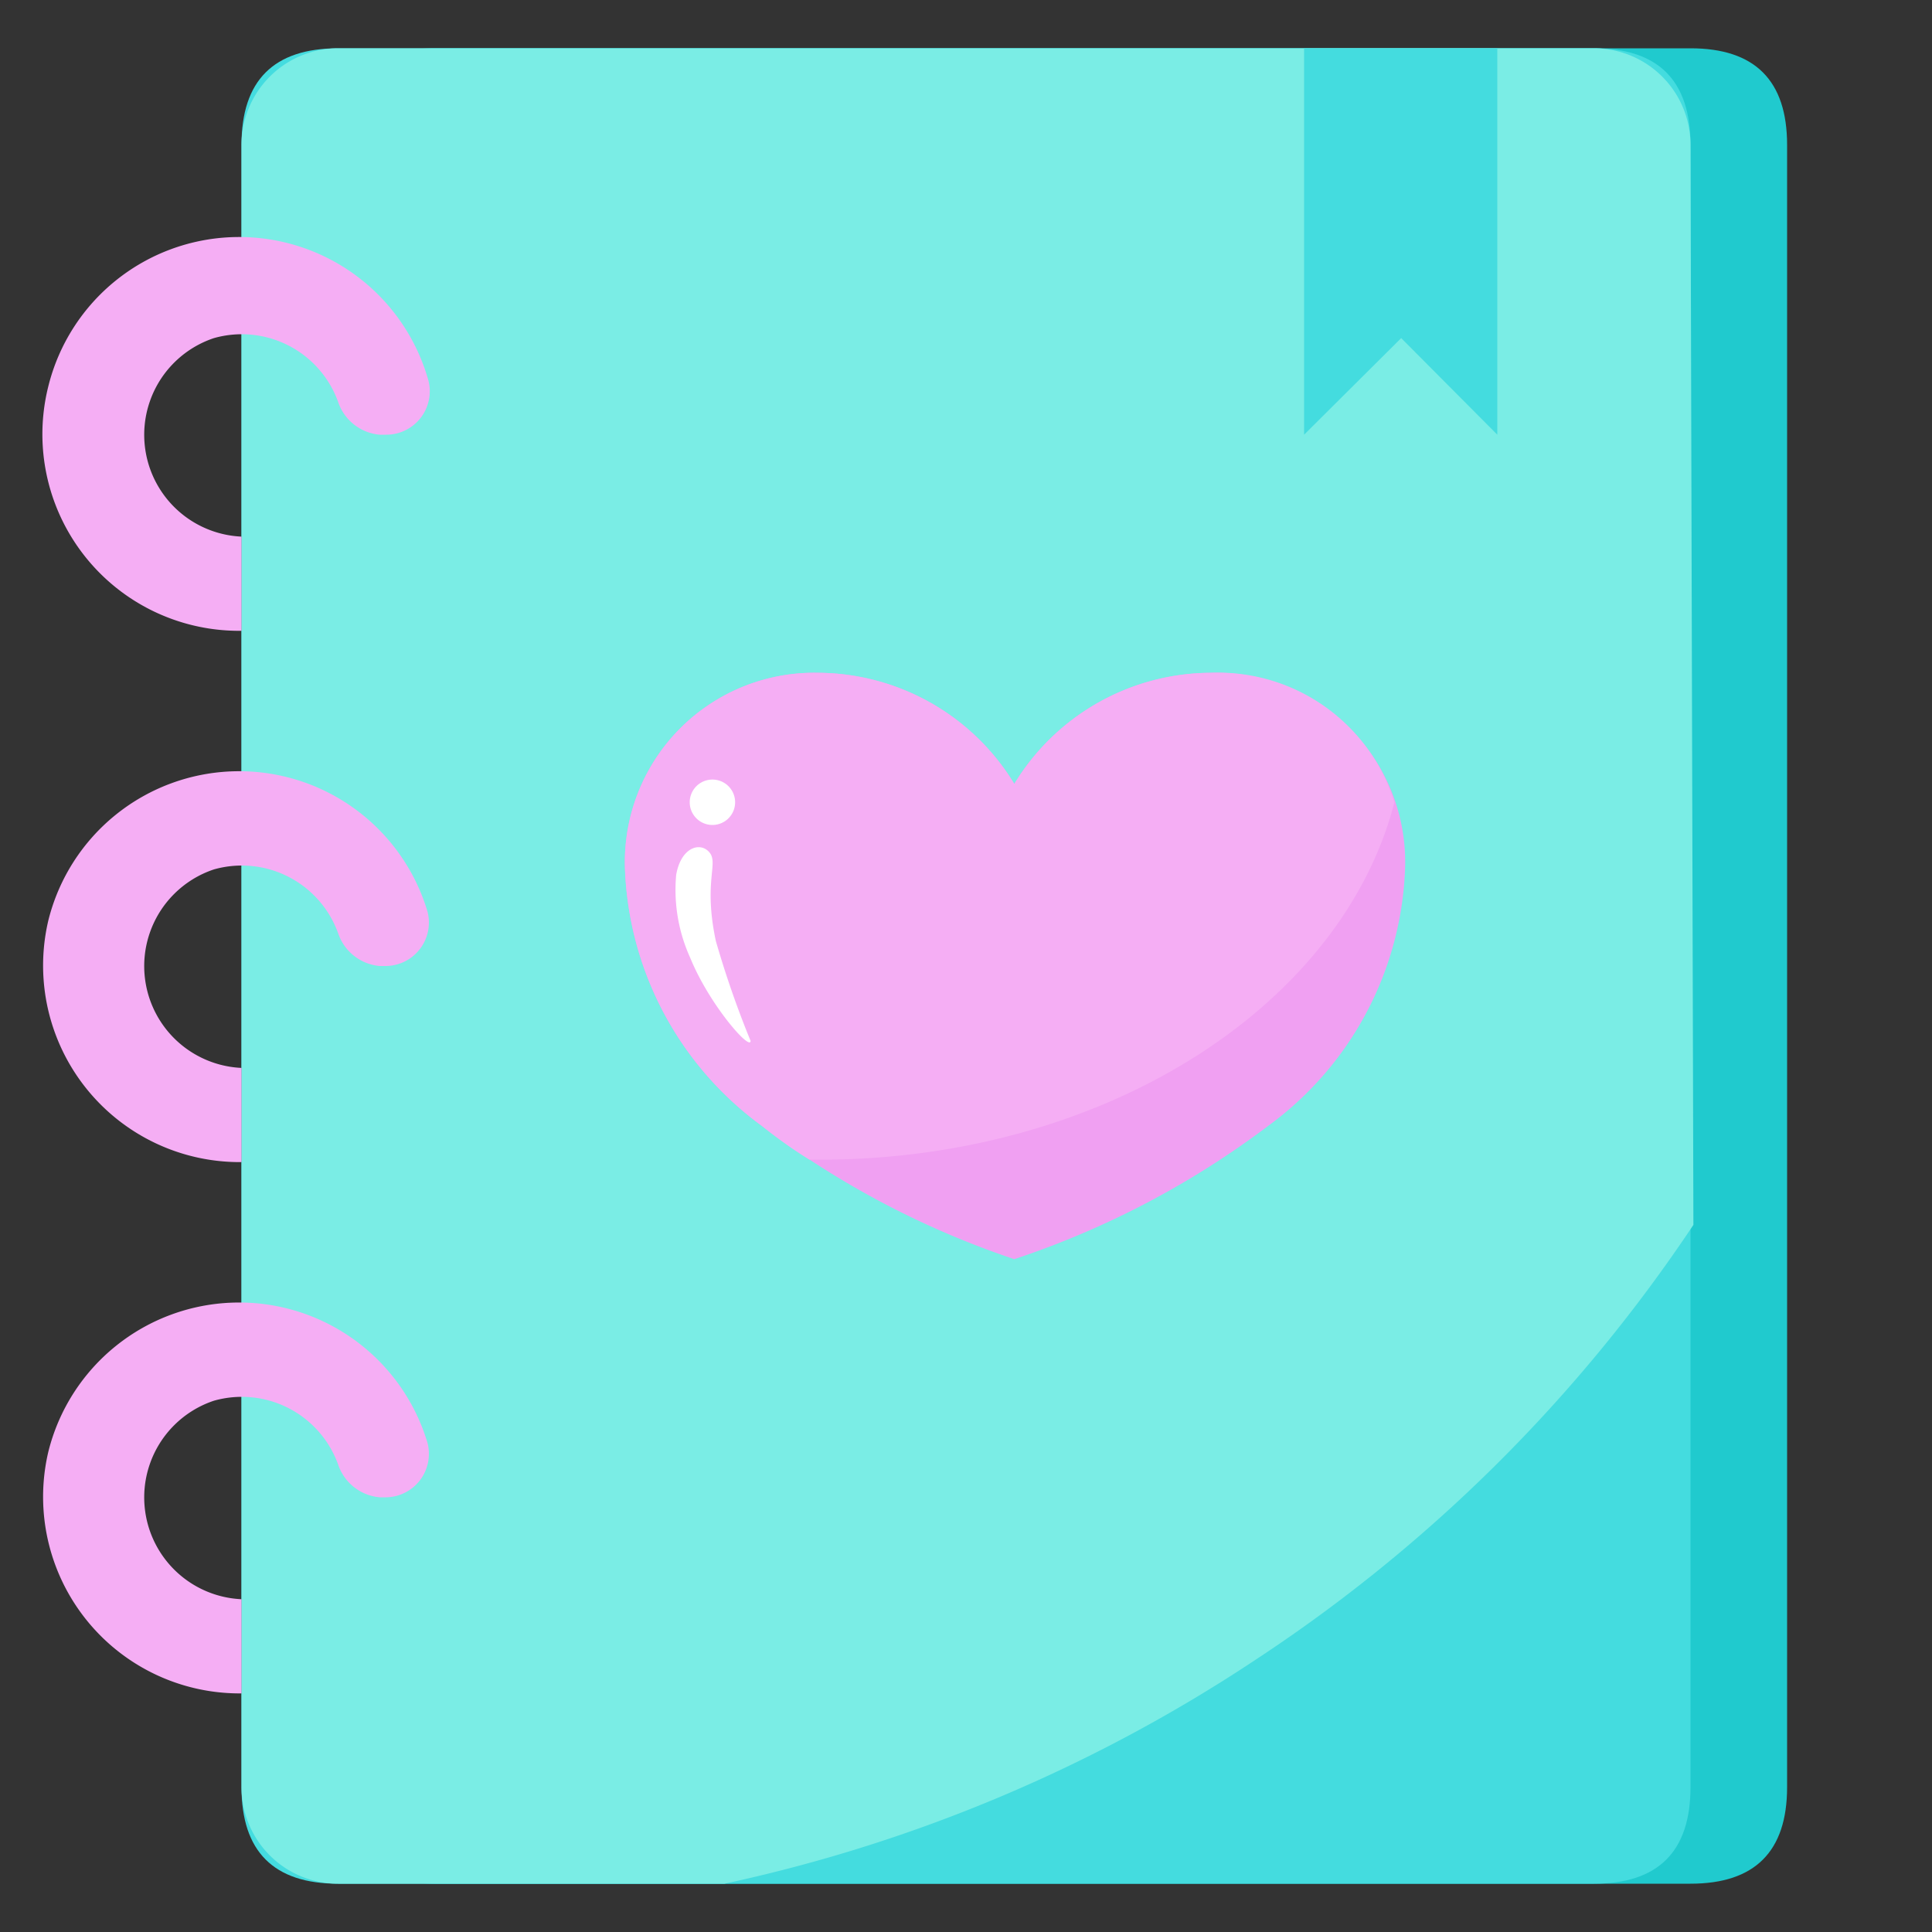
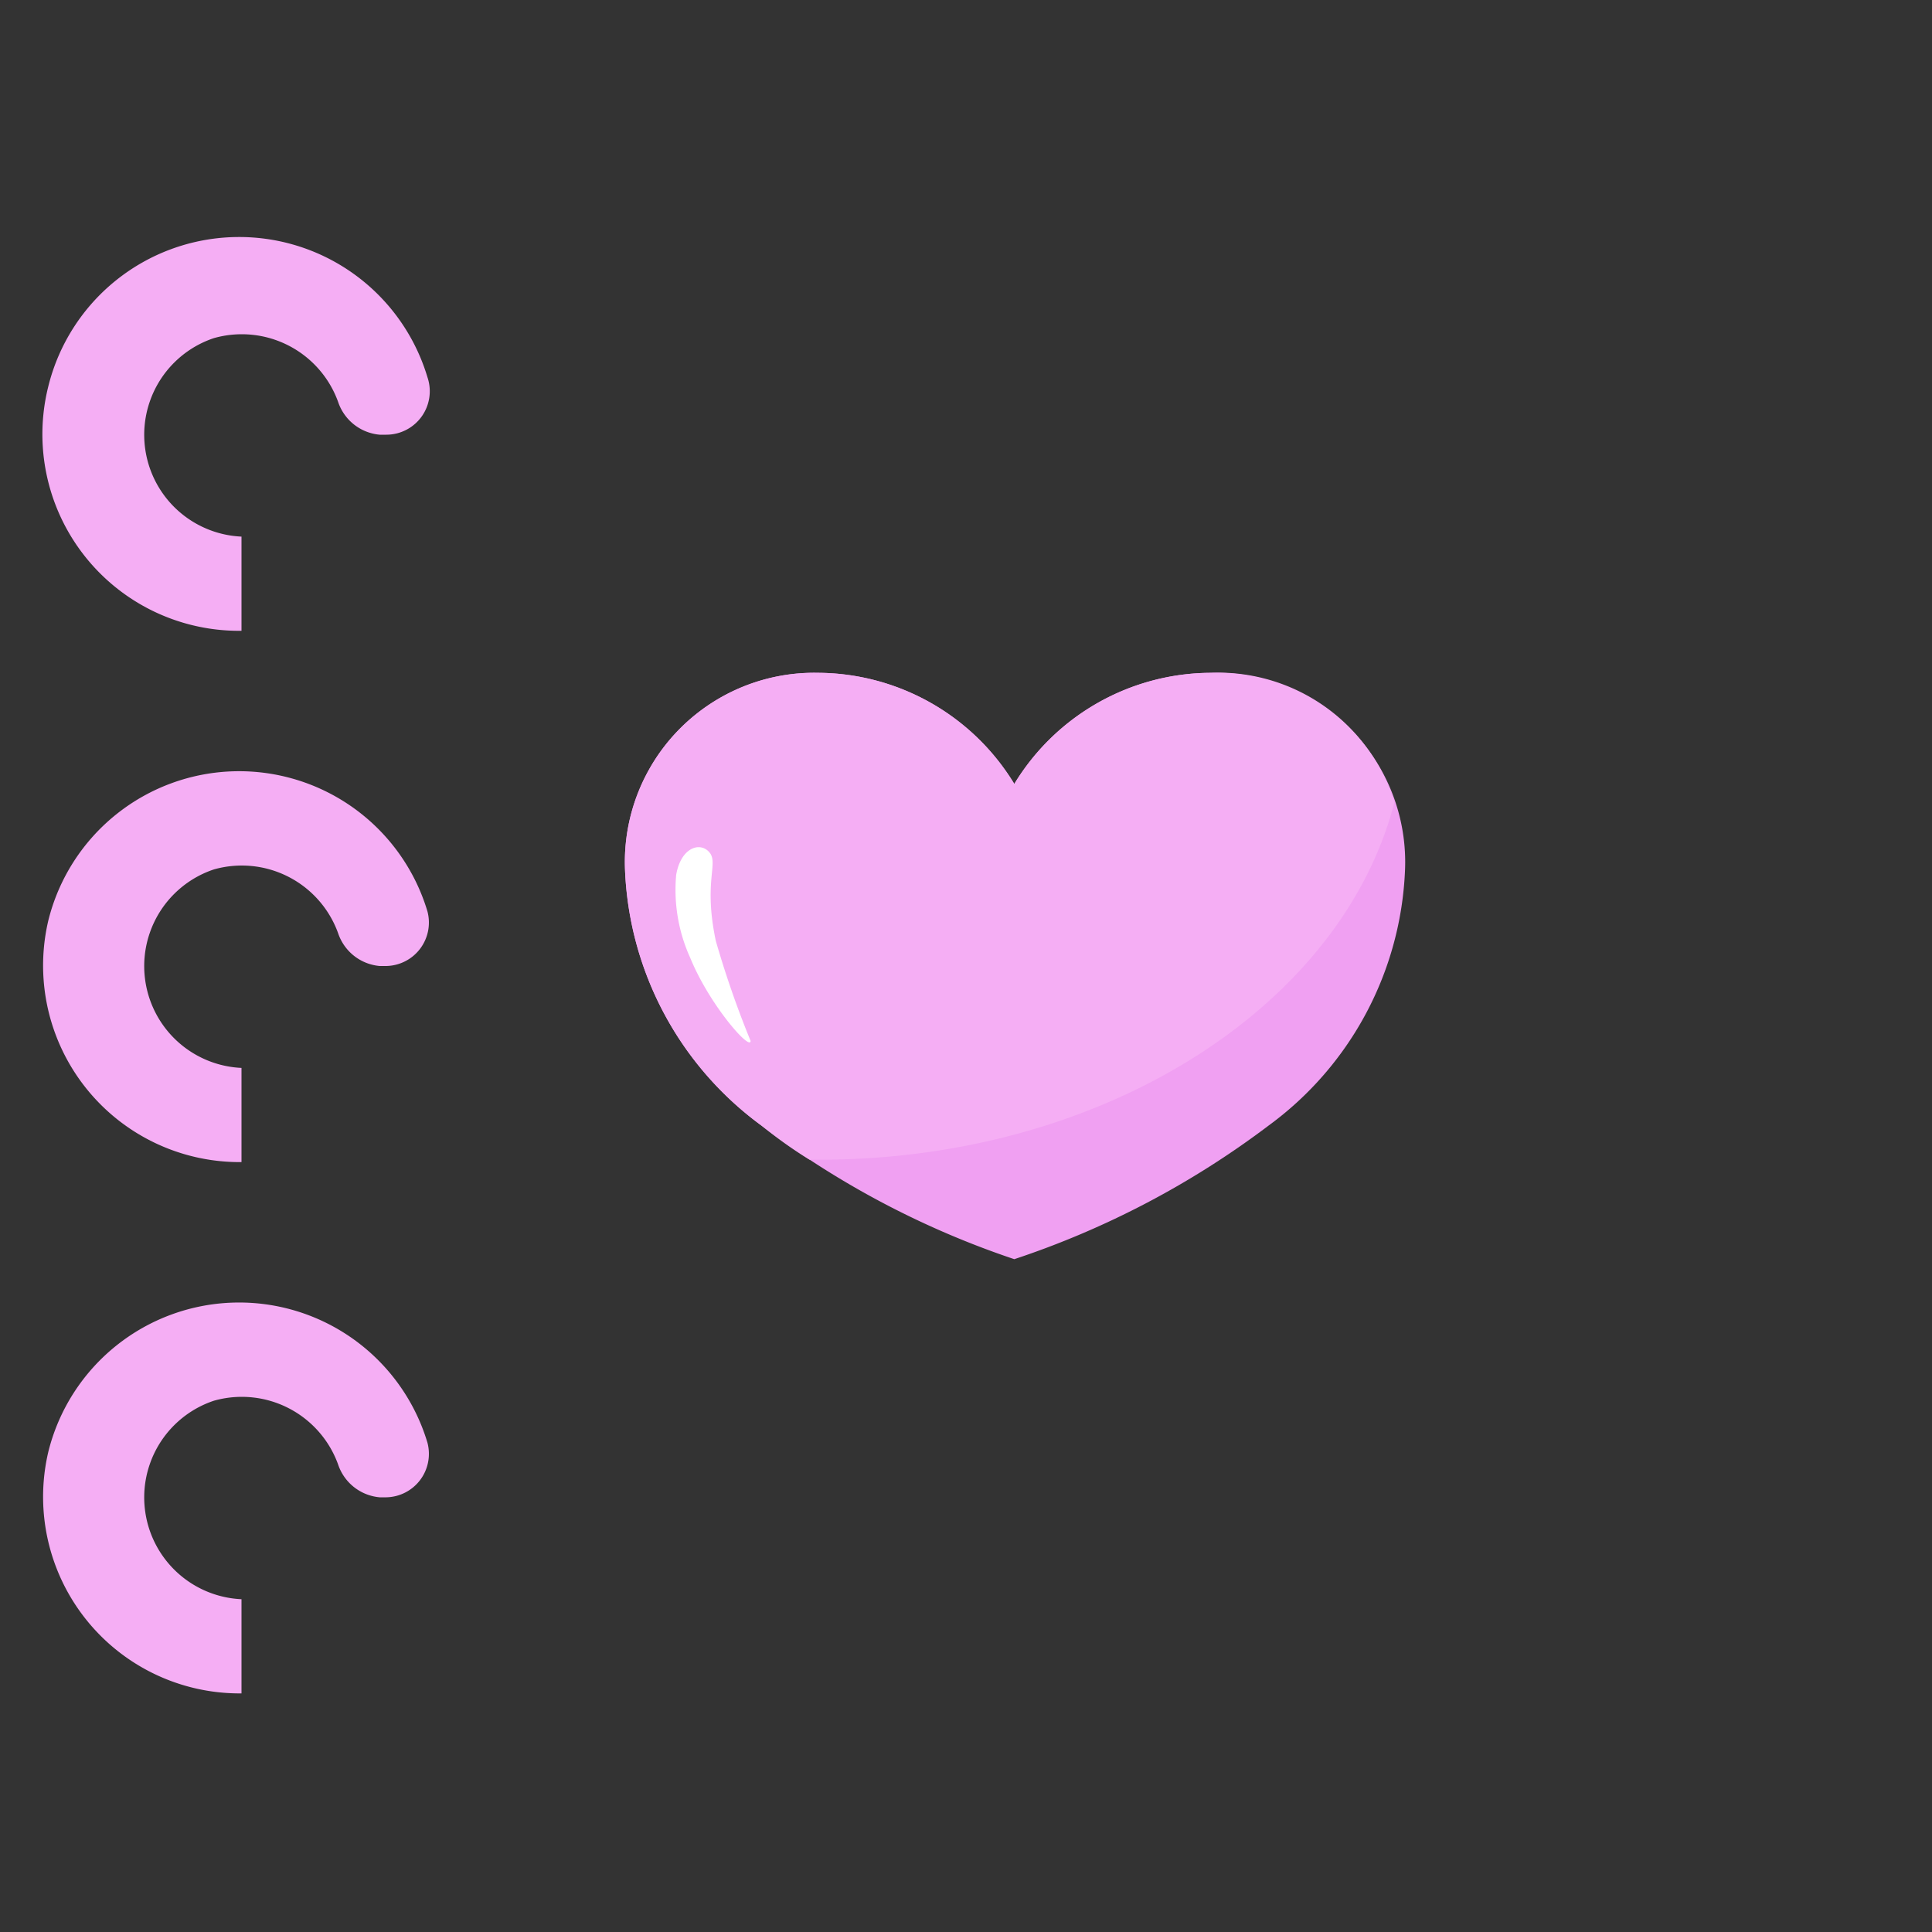
<svg xmlns="http://www.w3.org/2000/svg" t="1709884493225" class="icon" viewBox="0 0 1024 1024" version="1.1" p-id="2290" width="200" height="200">
  <rect x="0" y="0" width="1024" height="1024" fill="#333333" stroke="none" />
-   <path d="M179.2 25.6m51.2 0l665.6 0q51.2 0 51.2 51.2l0 870.4q0 51.2-51.2 51.2l-665.6 0q-51.2 0-51.2-51.2l0-870.4q0-51.2 51.2-51.2Z" fill="#20CACE" p-id="2291" />
-   <path d="M128 25.6m51.2 0l665.6 0q51.2 0 51.2 51.2l0 870.4q0 51.2-51.2 51.2l-665.6 0q-51.2 0-51.2-51.2l0-870.4q0-51.2 51.2-51.2Z" fill="#44DCDF" p-id="2292" />
-   <path d="M896 76.8a51.2 51.2 0 0 0-51.2-51.2H179.2a51.2 51.2 0 0 0-51.2 51.2v870.4a51.2 51.2 0 0 0 51.2 51.2h204.8a820.736 820.736 0 0 0 281.6-118.784 819.2 819.2 0 0 0 231.936-230.4z" fill="#7AEDE5" p-id="2293" />
-   <path d="M793.6 230.4l-50.944-51.2L691.2 230.4V25.6h102.4v204.8z" fill="#44DCDF" p-id="2294" />
  <path d="M641.536 356.608a122.368 122.368 0 0 0-103.936 58.88 122.368 122.368 0 0 0-103.936-58.88 100.352 100.352 0 0 0-102.4 104.192 176.64 176.64 0 0 0 72.192 135.68A467.712 467.712 0 0 0 537.6 667.392a467.712 467.712 0 0 0 134.912-70.912 176.64 176.64 0 0 0 72.192-135.68 100.352 100.352 0 0 0-103.168-104.192z" fill="#F0A0F2" p-id="2295" />
  <path d="M739.072 425.216a97.792 97.792 0 0 0-97.536-68.608 122.368 122.368 0 0 0-103.936 58.88 122.368 122.368 0 0 0-103.936-58.88 100.352 100.352 0 0 0-102.4 104.192 176.64 176.64 0 0 0 72.192 135.68c7.936 6.4 16.384 12.544 25.6 18.176H435.2c150.272-0.256 275.968-81.408 303.872-189.44z" fill="#F5AEF4" p-id="2296" />
-   <path d="M377.6 425.216m-12.032 0a12.032 12.032 0 1 0 24.064 0 12.032 12.032 0 1 0-24.064 0Z" fill="#FFFFFF" p-id="2297" />
  <path d="M358.4 463.616c2.56-14.592 12.8-17.664 17.664-11.776s-3.328 15.36 3.328 46.848a515.84 515.84 0 0 0 18.432 52.992c0 5.632-21.76-18.944-32-44.032a87.04 87.04 0 0 1-7.424-44.032z" fill="#FFFFFF" p-id="2298" />
  <path d="M128 334.336A104.192 104.192 0 0 1 25.6 204.8a104.192 104.192 0 0 1 200.96-4.864A23.04 23.04 0 0 1 204.8 230.4h-3.584A25.6 25.6 0 0 1 179.2 212.992 54.272 54.272 0 0 0 113.408 179.2 54.016 54.016 0 0 0 128 284.416zM128 615.936a104.192 104.192 0 0 1-102.4-128 104.192 104.192 0 0 1 200.96-4.864A23.04 23.04 0 0 1 204.8 512h-3.584a25.6 25.6 0 0 1-22.016-17.408A54.272 54.272 0 0 0 113.408 460.8 54.016 54.016 0 0 0 128 566.016zM128 897.536a104.192 104.192 0 0 1-102.4-128 104.192 104.192 0 0 1 200.96-4.864A23.04 23.04 0 0 1 204.8 793.6h-3.584a25.6 25.6 0 0 1-22.016-17.408A54.272 54.272 0 0 0 113.408 742.4 54.016 54.016 0 0 0 128 847.616z" fill="#F5AEF4" p-id="2299" />
</svg>